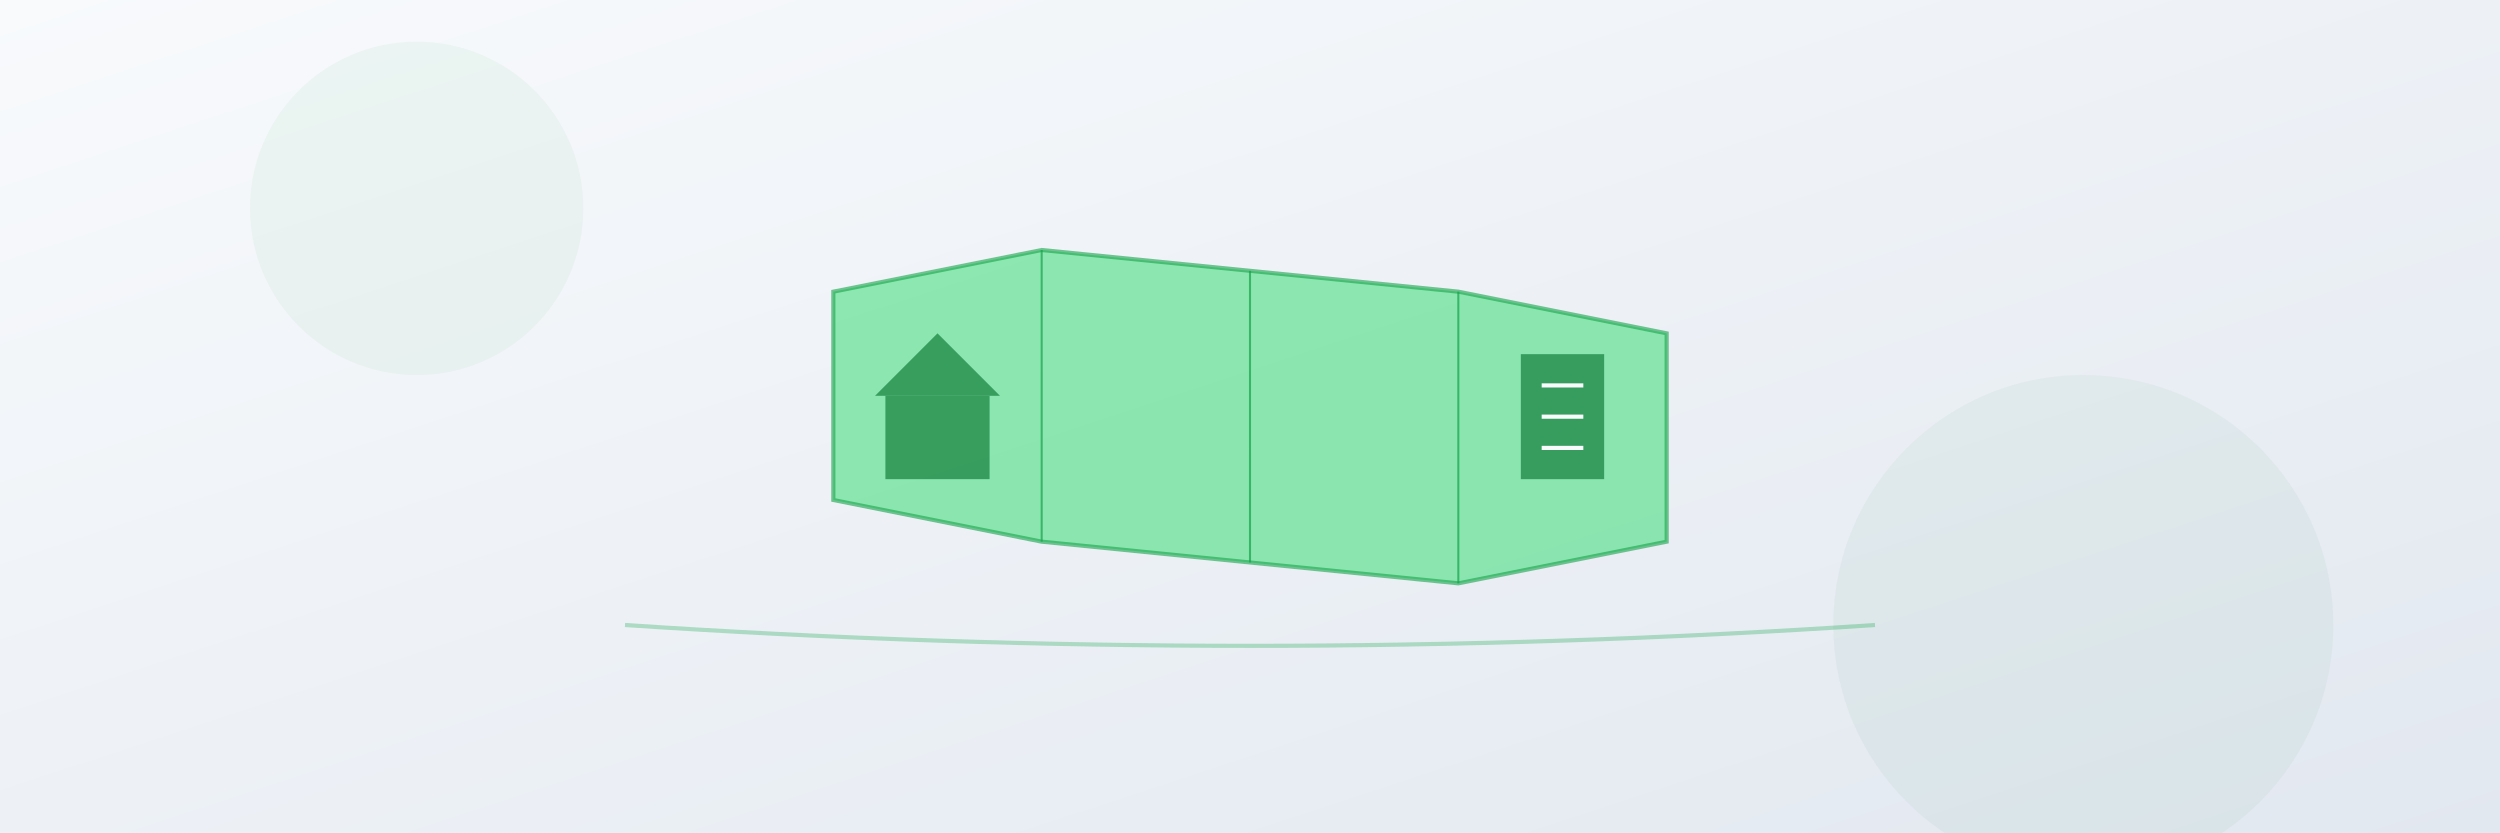
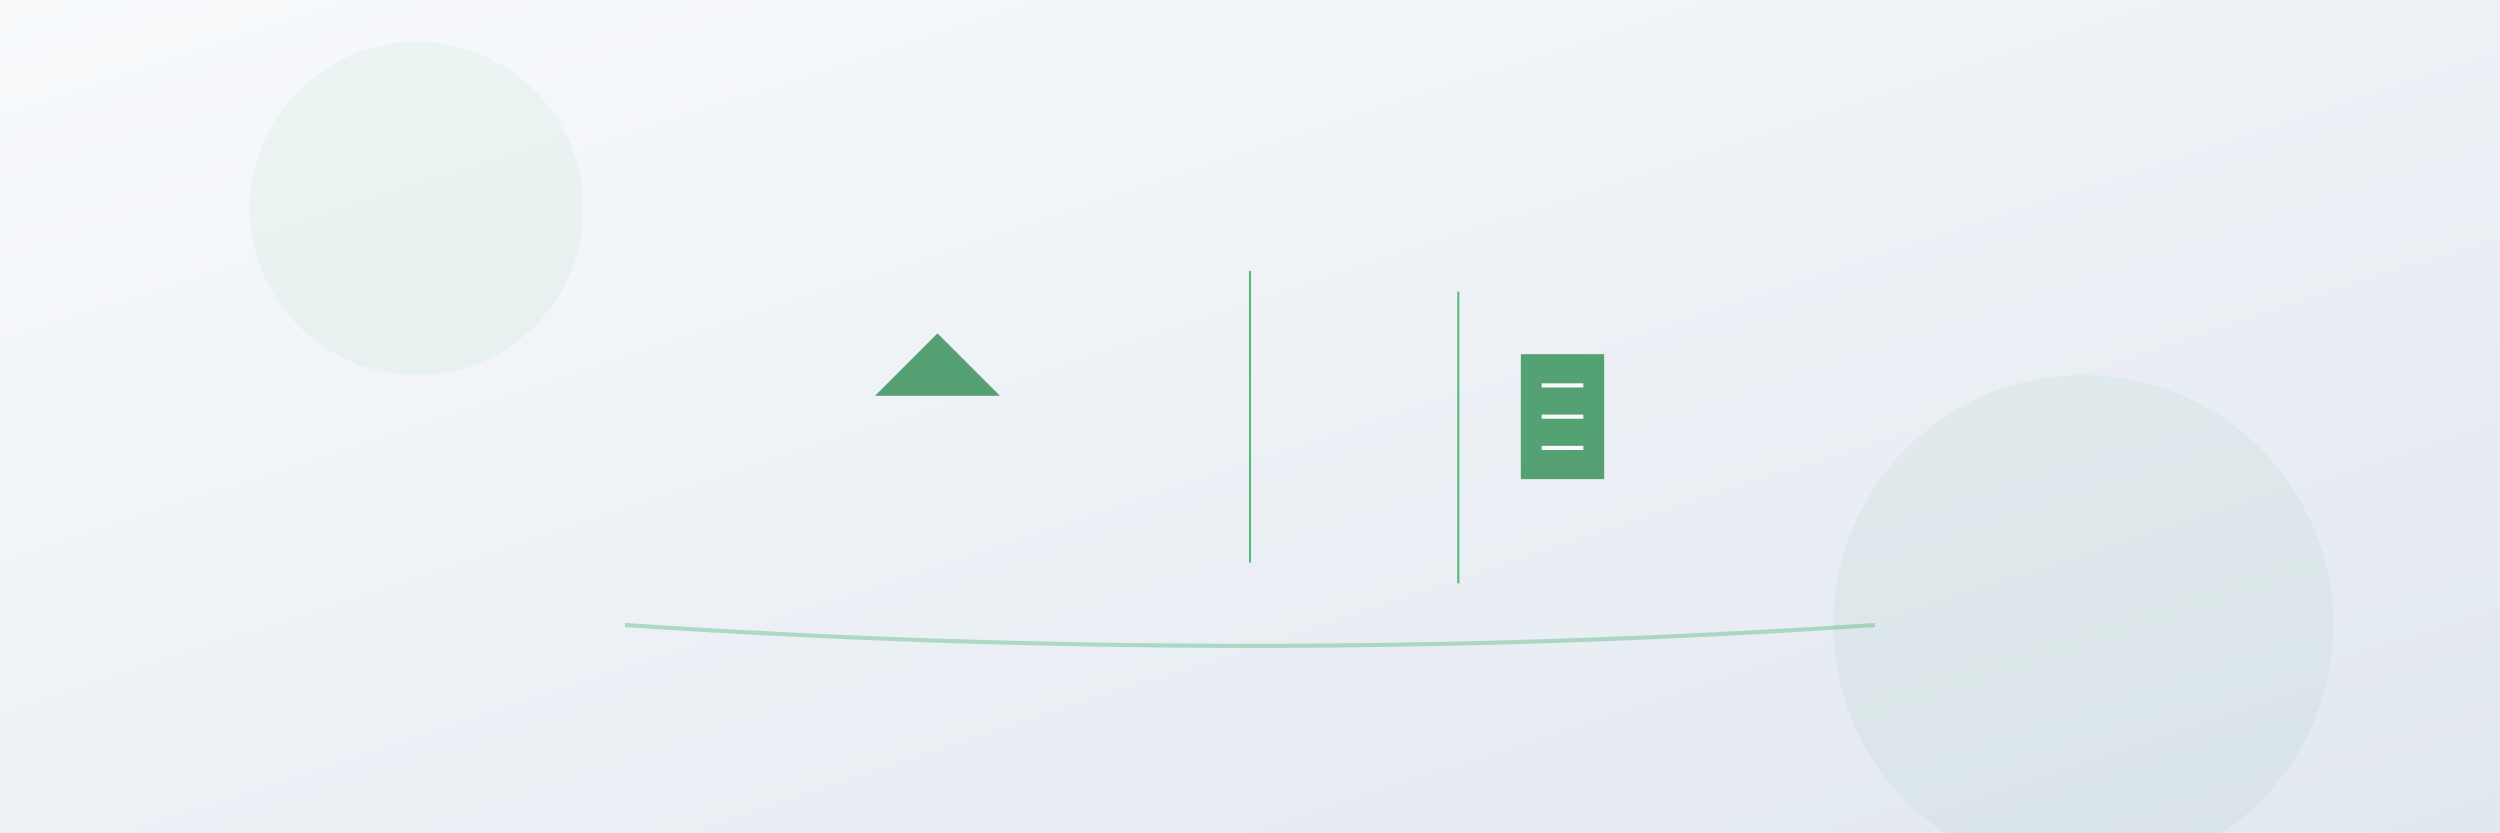
<svg xmlns="http://www.w3.org/2000/svg" width="1200" height="400" viewBox="0 0 1200 400">
  <rect x="0" y="0" width="1200" height="400" fill="#333333" stroke="none" />
  <defs>
    <linearGradient id="bg-gradient" x1="0%" y1="0%" x2="100%" y2="100%">
      <stop offset="0%" stop-color="#f8fafc" />
      <stop offset="100%" stop-color="#e2e8f0" />
    </linearGradient>
  </defs>
  <rect width="1200" height="400" fill="url(#bg-gradient)" />
  <g transform="translate(600, 200)">
-     <polygon points="-200,-60 -100,-80 100,-60 200,-40 200,60 100,80 -100,60 -200,40" fill="#4ade80" opacity="0.6" stroke="#16a34a" stroke-width="2" />
-     <line x1="-100" y1="-80" x2="-100" y2="60" stroke="#16a34a" stroke-width="1" opacity="0.7" />
    <line x1="0" y1="-70" x2="0" y2="70" stroke="#16a34a" stroke-width="1" opacity="0.7" />
    <line x1="100" y1="-60" x2="100" y2="80" stroke="#16a34a" stroke-width="1" opacity="0.7" />
    <g transform="translate(-150, 0)">
-       <rect x="-25" y="-10" width="50" height="40" fill="#15803d" opacity="0.7" />
      <path d="M-30,-10 L0,-40 L30,-10" fill="#15803d" opacity="0.7" />
    </g>
    <g transform="translate(150, 0)">
      <rect x="-20" y="-30" width="40" height="60" fill="#15803d" opacity="0.7" />
      <line x1="-10" y1="-15" x2="10" y2="-15" stroke="#f8fafc" stroke-width="2" />
      <line x1="-10" y1="0" x2="10" y2="0" stroke="#f8fafc" stroke-width="2" />
      <line x1="-10" y1="15" x2="10" y2="15" stroke="#f8fafc" stroke-width="2" />
    </g>
  </g>
  <path d="M300,300 Q600,320 900,300" stroke="#16a34a" stroke-width="2" opacity="0.3" fill="none" />
  <circle cx="200" cy="100" r="80" fill="#16a34a" opacity="0.05" />
  <circle cx="1000" cy="300" r="120" fill="#15803d" opacity="0.05" />
</svg>